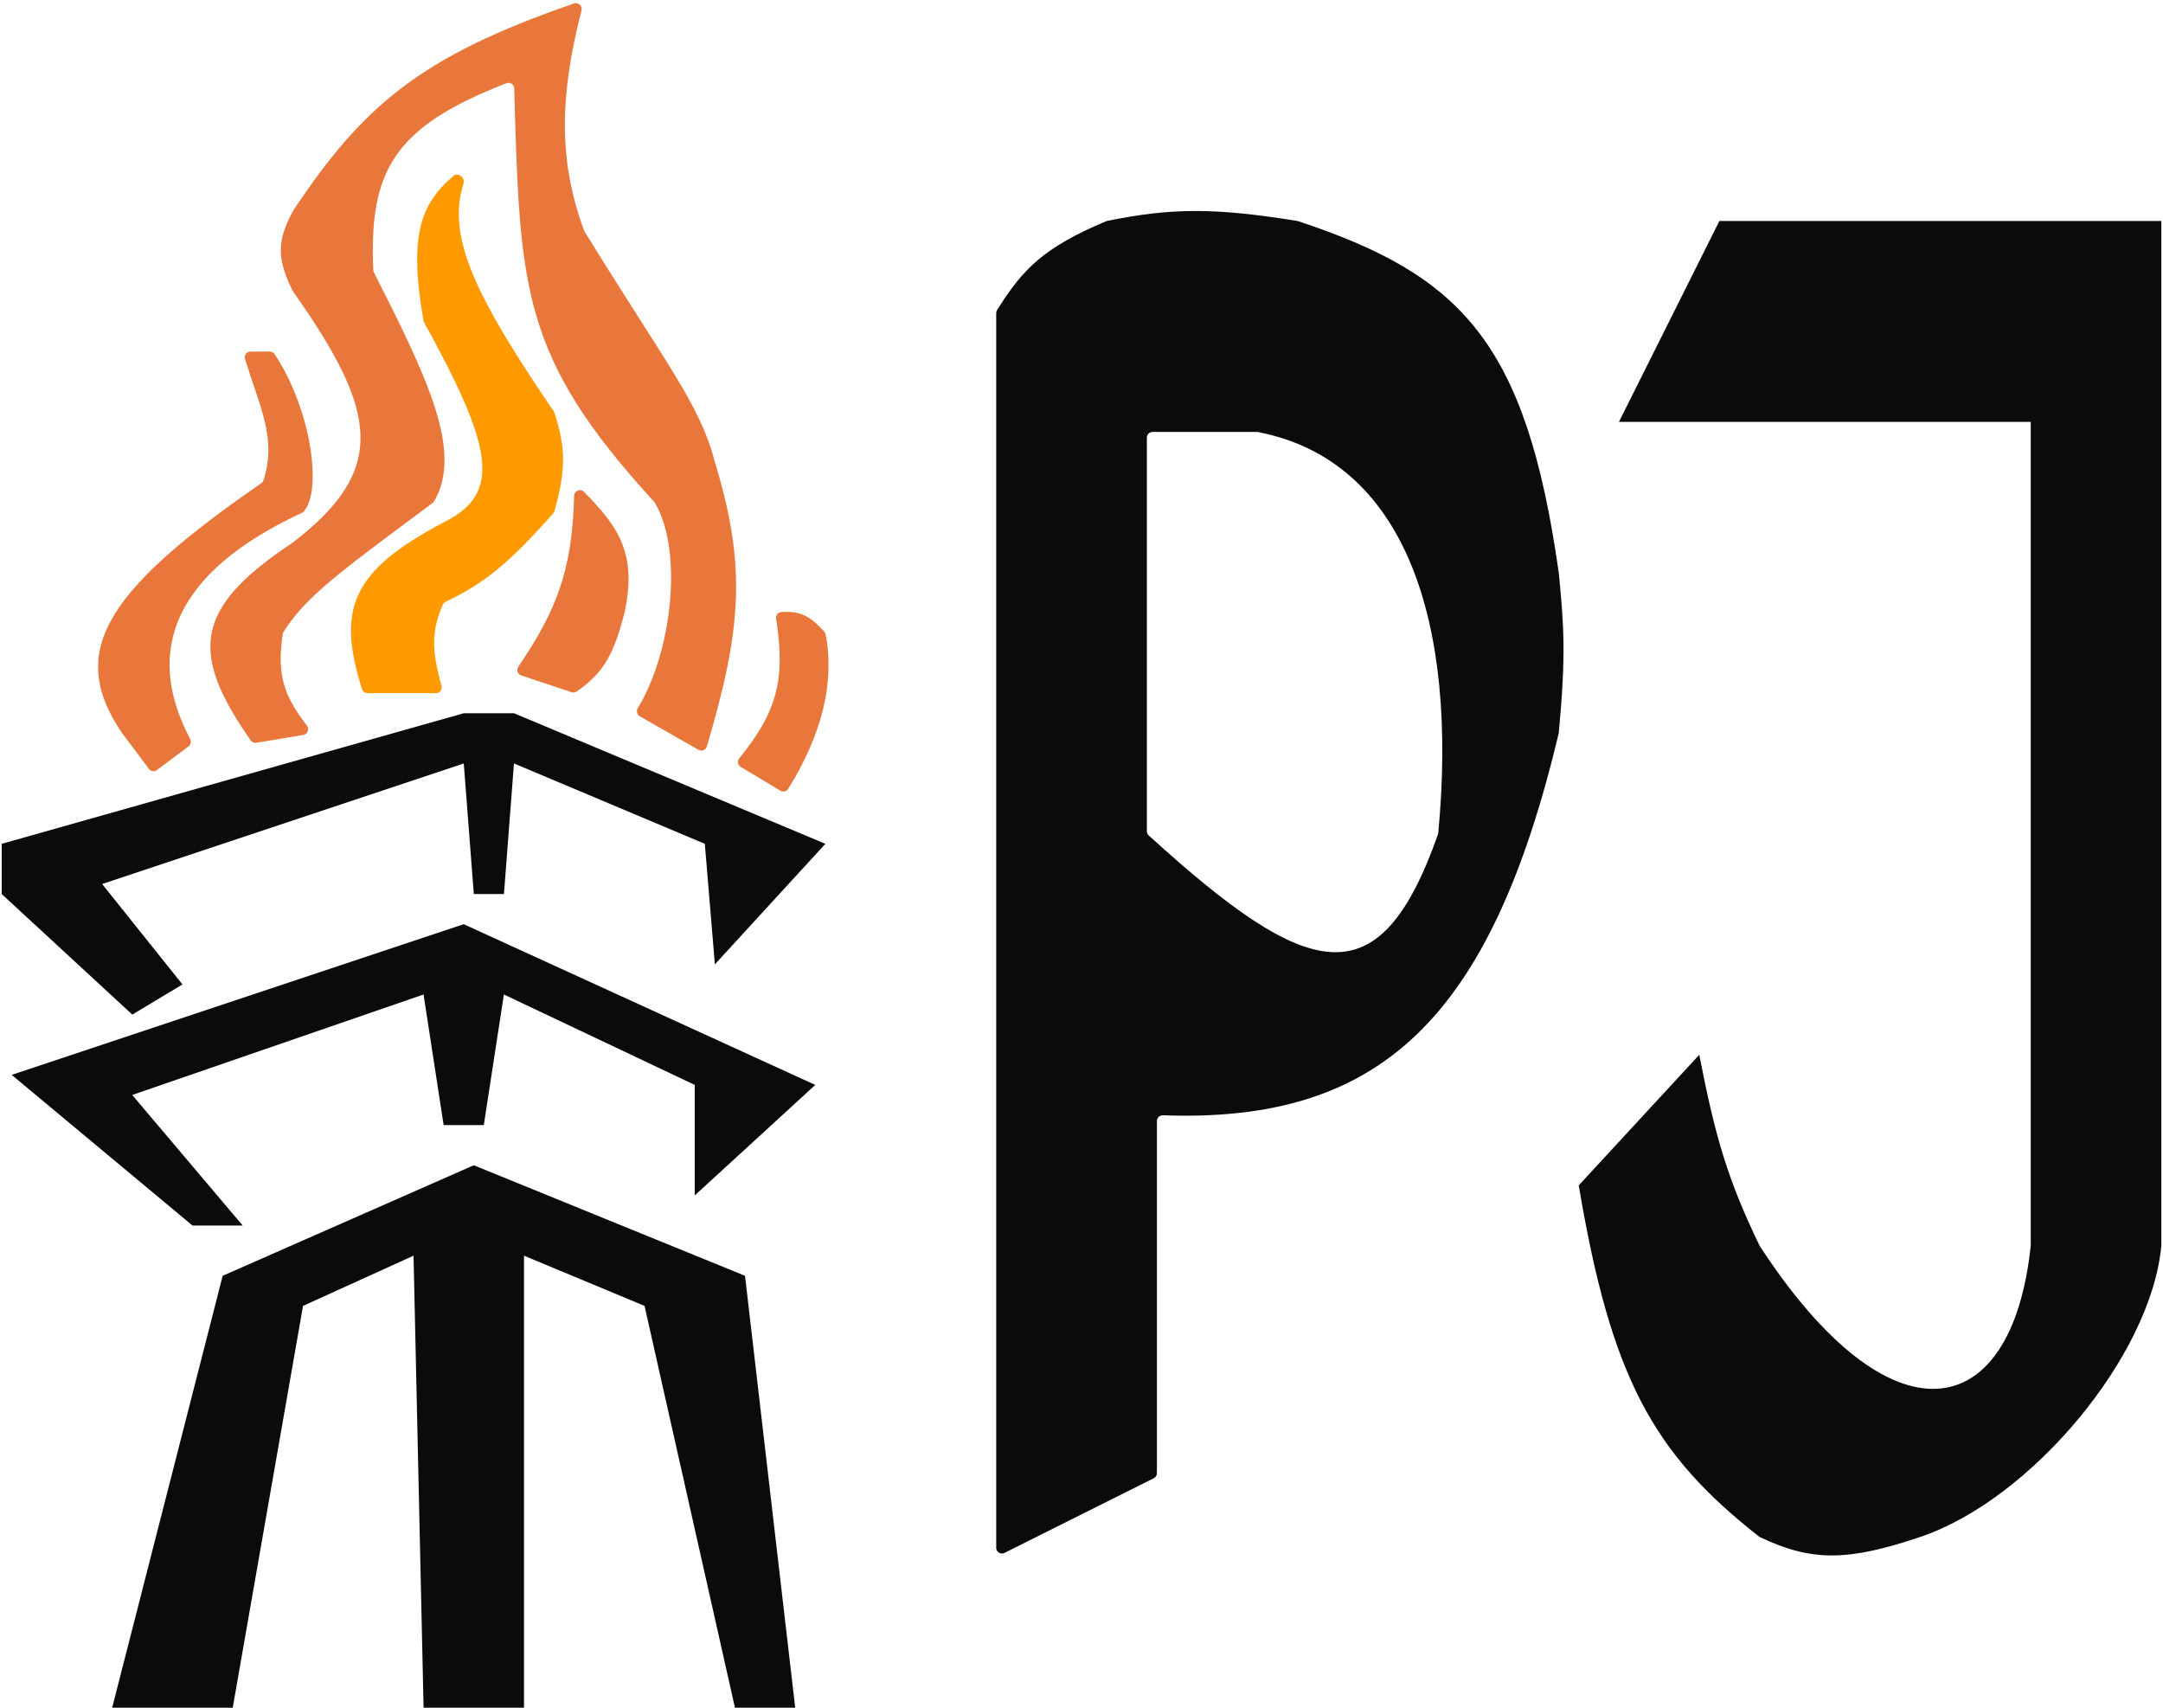
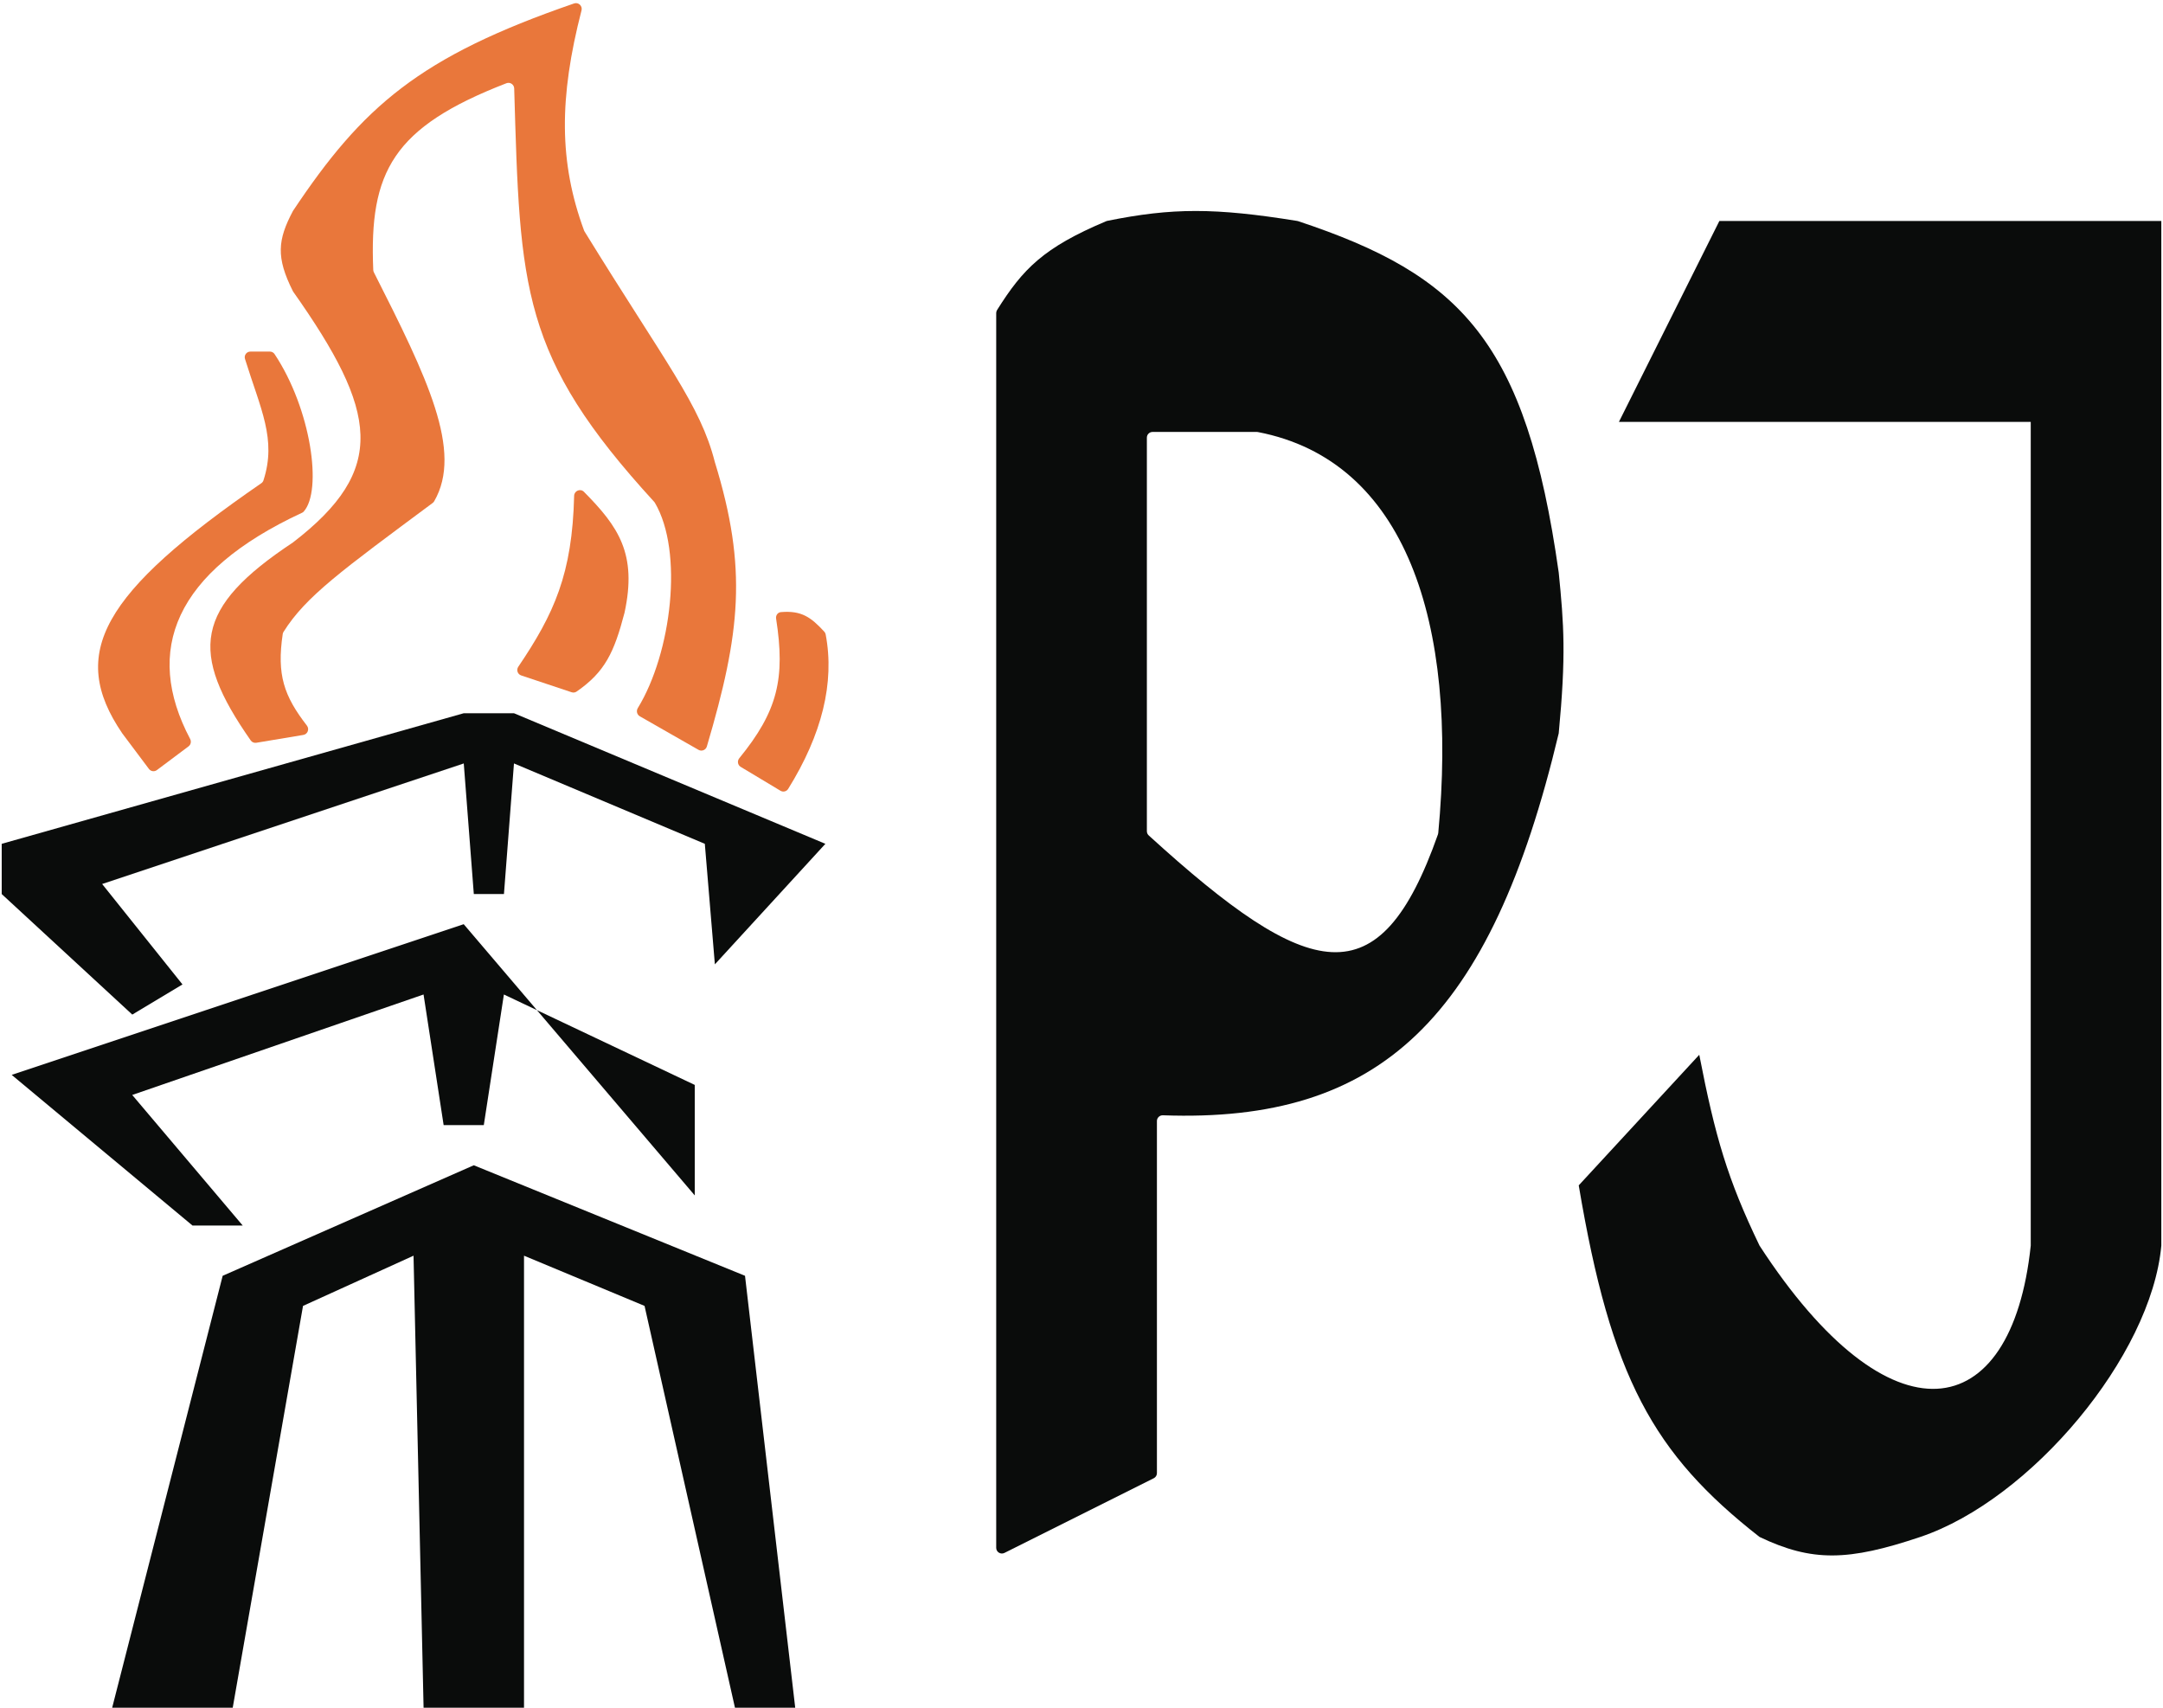
<svg xmlns="http://www.w3.org/2000/svg" width="76" height="60" viewBox="0 0 76 60" fill="none">
  <path d="M56.883 14.823L60.412 7.765H75.941V43.765C75.588 47.647 71.353 52.695 67.471 54C64.942 54.85 63.672 54.882 61.824 54C58.075 51.068 56.605 48.387 55.471 41.647L59.706 37.059C60.267 39.949 60.703 41.44 61.824 43.765C66.412 50.823 70.684 50.117 71.353 43.765V14.823H56.883Z" fill="#0A0C0B" />
  <path d="M25.974 26.642C27.328 24.983 27.597 23.835 27.269 21.732C27.252 21.621 27.328 21.515 27.44 21.506C28.165 21.446 28.494 21.686 28.963 22.194C28.988 22.221 29.005 22.254 29.011 22.29C29.334 23.99 28.877 25.813 27.693 27.718C27.636 27.81 27.515 27.838 27.422 27.782L26.026 26.944C25.92 26.881 25.897 26.738 25.974 26.642Z" fill="#E9773B" />
  <path d="M20.085 24.322L18.313 23.731C18.186 23.689 18.136 23.538 18.21 23.427C19.47 21.565 20.108 20.162 20.173 17.42C20.177 17.243 20.392 17.153 20.517 17.279C21.727 18.502 22.394 19.454 21.943 21.53C21.576 22.933 21.254 23.609 20.259 24.298C20.209 24.333 20.144 24.342 20.085 24.322Z" fill="#E9773B" />
  <path d="M6.412 34.588L4.648 35.647L0.06 31.412V29.647L16.295 25.059H18.059L29.001 29.647L25.118 33.882L24.765 29.647L18.059 26.823L17.707 31.412H16.648L16.295 26.823L3.589 31.059L6.412 34.588Z" fill="#0A0C0B" />
  <path d="M8.177 60H3.941L7.824 44.824L16.647 40.941L26.177 44.824L27.941 60H25.824L22.647 45.882L18.412 44.118V60H14.883L14.53 44.118L10.647 45.882L8.177 60Z" fill="#0A0C0B" />
-   <path d="M8.529 43.059H6.764L0.411 37.765L16.293 32.471L28.646 38.118L24.411 42V38.118L17.705 34.941L16.999 39.53H15.588L14.882 34.941L4.646 38.471L8.529 43.059Z" fill="#0A0C0B" />
+   <path d="M8.529 43.059H6.764L0.411 37.765L16.293 32.471L24.411 42V38.118L17.705 34.941L16.999 39.53H15.588L14.882 34.941L4.646 38.471L8.529 43.059Z" fill="#0A0C0B" />
  <path d="M6.626 26.222L5.513 27.056C5.425 27.122 5.3 27.105 5.233 27.016L4.295 25.765C2.38 22.957 3.58 20.837 9.18 16.979C9.216 16.955 9.244 16.919 9.257 16.878C9.726 15.43 9.156 14.377 8.608 12.61C8.568 12.482 8.664 12.353 8.798 12.353H9.484C9.549 12.353 9.611 12.385 9.647 12.44C10.934 14.376 11.334 17.236 10.671 17.974C10.656 17.992 10.636 18.005 10.614 18.015C6.128 20.097 5.04 22.857 6.681 25.963C6.728 26.051 6.706 26.162 6.626 26.222Z" fill="#E9773B" />
  <path d="M10.659 25.821L9.005 26.097C8.93 26.11 8.852 26.076 8.809 26.014C6.64 22.912 6.828 21.354 10.293 19.059C13.626 16.494 13.282 14.472 10.302 10.248C10.297 10.24 10.291 10.231 10.287 10.222C9.698 9.044 9.751 8.434 10.293 7.412C12.74 3.739 14.735 1.993 20.172 0.121C20.323 0.069 20.473 0.208 20.433 0.363C19.639 3.439 19.639 5.704 20.522 8.099C20.527 8.111 20.533 8.124 20.54 8.135C23.395 12.769 24.608 14.228 25.117 16.235C26.273 19.984 26.013 22.24 24.836 26.228C24.8 26.351 24.657 26.409 24.545 26.346L22.48 25.166C22.38 25.108 22.349 24.977 22.41 24.878C23.599 22.936 24.023 19.381 23.01 17.664C23.003 17.653 22.995 17.642 22.986 17.632C18.295 12.511 18.273 10.159 18.067 3.106C18.062 2.969 17.923 2.874 17.795 2.924C13.795 4.472 12.969 6.04 13.115 9.486C13.116 9.514 13.124 9.543 13.137 9.568C15.014 13.273 16.274 15.855 15.255 17.613C15.242 17.635 15.223 17.655 15.203 17.671C12.01 20.044 10.743 20.954 9.962 22.201C9.948 22.224 9.938 22.249 9.934 22.276C9.721 23.708 9.977 24.452 10.784 25.494C10.878 25.616 10.81 25.796 10.659 25.821Z" fill="#E9773B" />
-   <path d="M15.32 24.353H12.91C12.824 24.353 12.746 24.296 12.72 24.213C11.848 21.436 12.299 20.084 15.588 18.353C17.59 17.36 17.398 15.839 14.899 11.324C14.889 11.305 14.881 11.282 14.877 11.26C14.363 8.303 14.764 7.168 15.939 6.177C16.102 6.04 16.35 6.249 16.285 6.452C15.691 8.308 16.693 10.401 19.454 14.447C19.465 14.462 19.474 14.48 19.48 14.498C19.891 15.766 19.878 16.53 19.483 17.955C19.475 17.984 19.46 18.012 19.44 18.035C17.802 19.88 16.973 20.511 15.655 21.145C15.612 21.165 15.578 21.2 15.559 21.244C15.153 22.173 15.166 22.853 15.514 24.095C15.55 24.224 15.454 24.353 15.32 24.353Z" fill="#FF9900" />
  <path fill-rule="evenodd" clip-rule="evenodd" d="M35.003 54.382V10.998C35.003 10.961 35.014 10.924 35.034 10.892C35.943 9.445 36.663 8.7 38.867 7.772C38.879 7.767 38.892 7.763 38.905 7.76C41.189 7.297 42.69 7.297 45.575 7.762C45.586 7.763 45.596 7.766 45.607 7.769C51.328 9.665 53.62 11.989 54.768 20.117C54.951 21.946 55.029 23.022 54.768 25.764C52.371 35.817 48.486 39.462 40.861 39.185C40.748 39.18 40.65 39.271 40.65 39.385V51.758C40.65 51.834 40.607 51.903 40.539 51.937L35.292 54.561C35.159 54.627 35.003 54.53 35.003 54.382ZM40.297 15.376V29.205C40.297 29.262 40.322 29.316 40.364 29.354C46.023 34.508 48.47 35.141 50.524 29.317C50.53 29.302 50.533 29.285 50.535 29.269C51.234 21.878 49.395 16.181 44.199 15.18C44.186 15.177 44.173 15.176 44.161 15.176H40.497C40.387 15.176 40.297 15.265 40.297 15.376Z" fill="#0A0C0B" />
</svg>